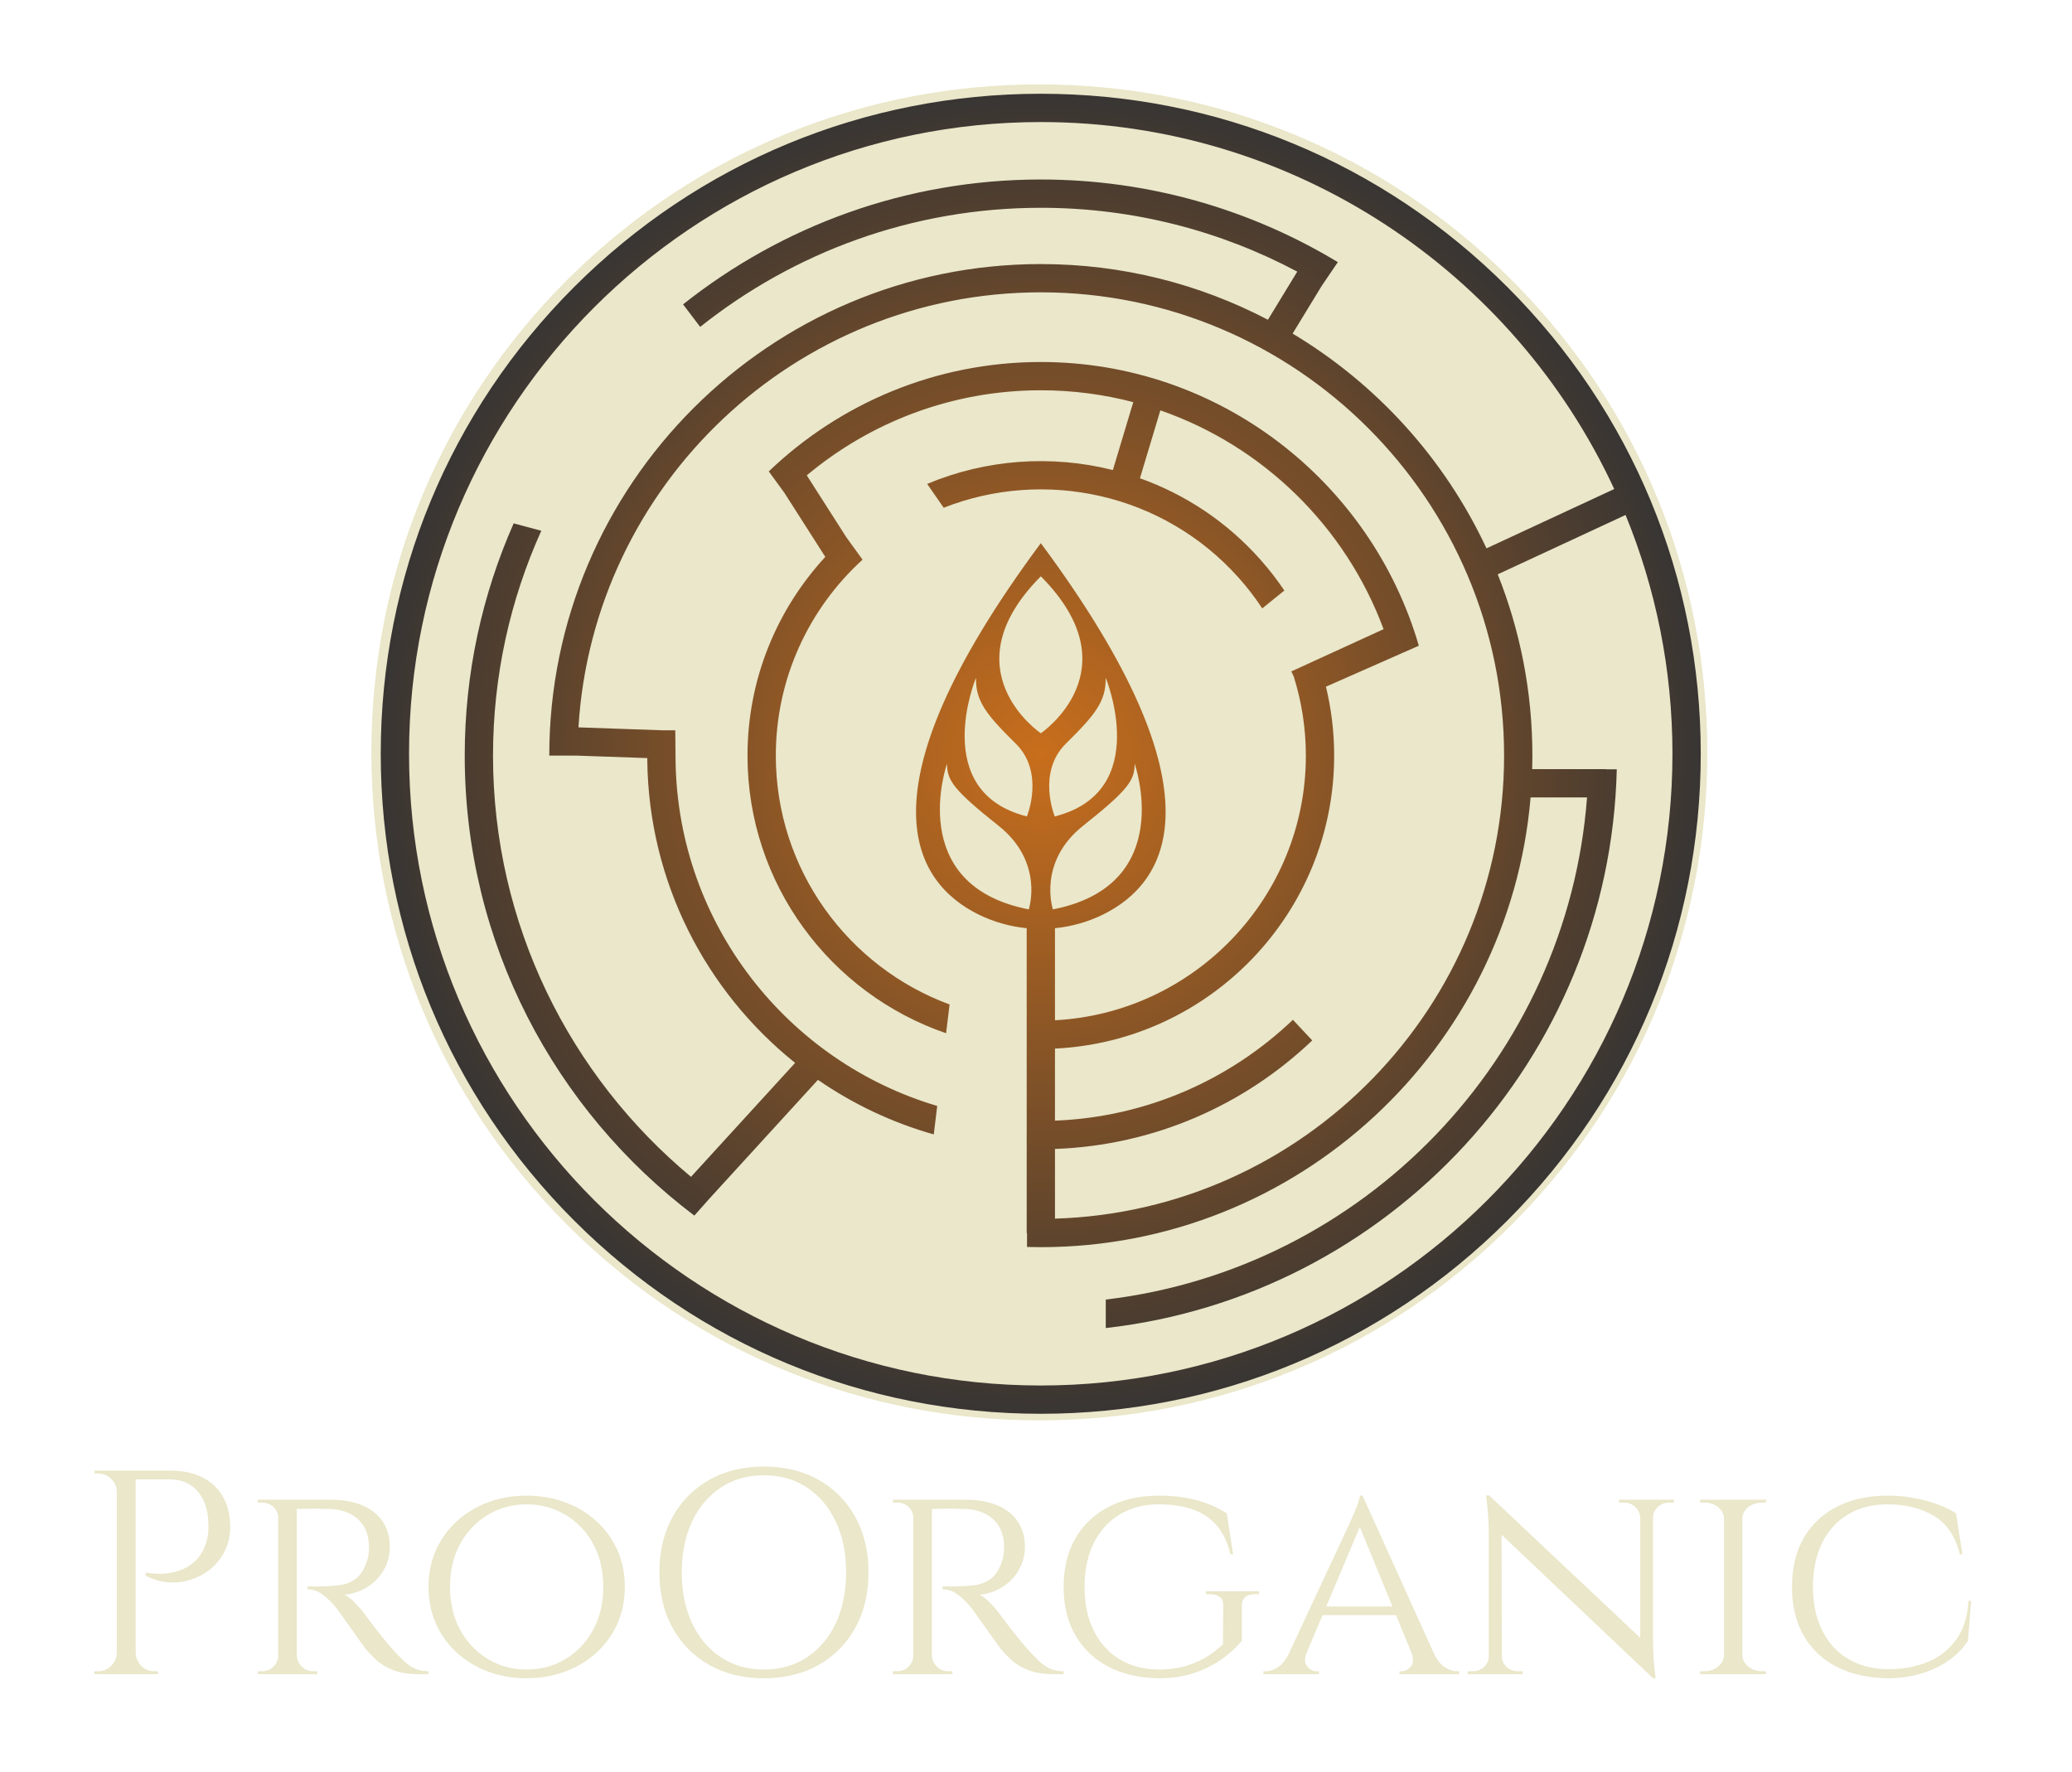
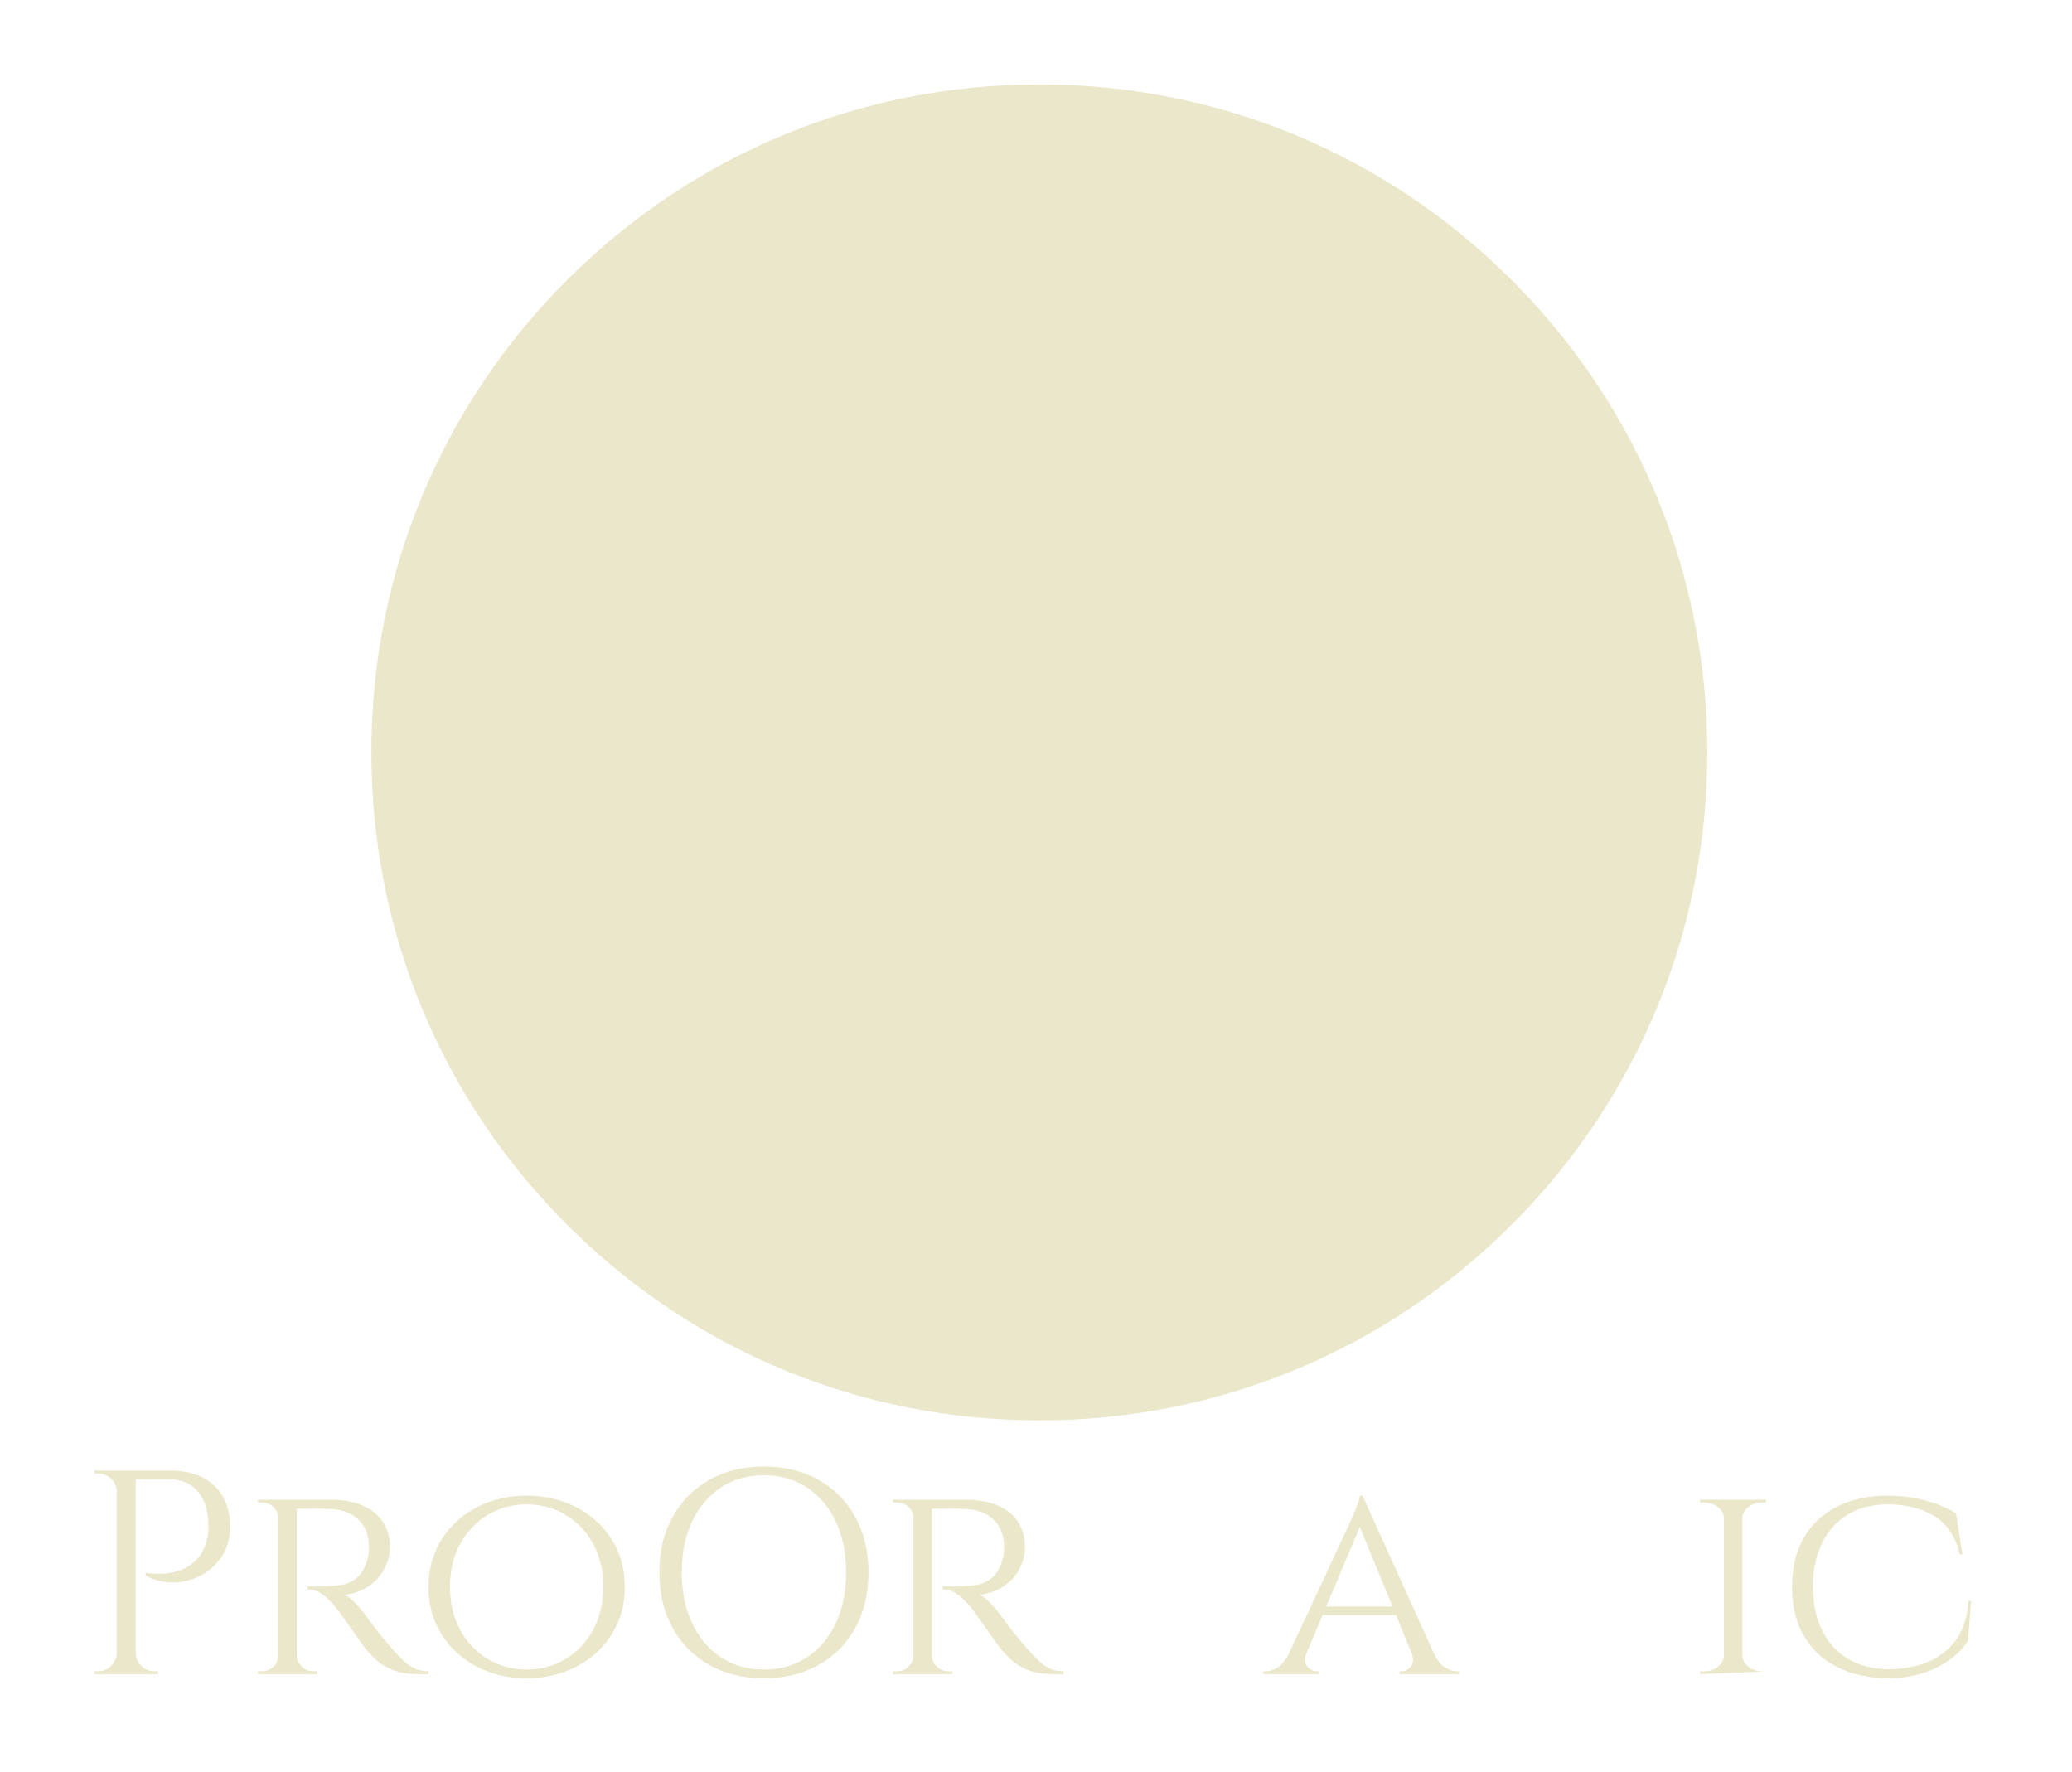
<svg xmlns="http://www.w3.org/2000/svg" width="221" height="189" viewBox="0 0 221 189" fill="none">
  <path d="M110.857 9.5C129.753 9.5 147.521 16.86 160.883 30.222L161.504 30.852C174.472 44.139 181.604 61.645 181.604 80.247C181.604 98.848 174.472 116.355 161.504 129.643L160.883 130.272C147.521 143.633 129.753 150.994 110.857 150.994C92.256 150.994 74.749 143.861 61.462 130.895L60.832 130.272C47.47 116.911 40.11 99.143 40.11 80.247C40.11 61.35 47.47 43.583 60.832 30.222L61.462 29.601C74.749 16.632 92.256 9.5 110.857 9.5Z" fill="#EAE7CA" stroke="#EAE7CA" />
  <path d="M21.575 157.568C20.624 157.094 19.487 156.855 18.164 156.855H10.068L10.099 157.164H10.472C11.009 157.164 11.474 157.355 11.867 157.739C12.26 158.12 12.457 158.581 12.457 159.118V176.301C12.436 176.839 12.234 177.299 11.852 177.682C11.469 178.064 11.009 178.256 10.472 178.256H10.068V178.565H16.86V178.256H16.457C15.92 178.256 15.46 178.064 15.077 177.682C14.694 177.299 14.493 176.839 14.473 176.301V157.786H18.039C19.363 157.786 20.386 158.218 21.11 159.088C21.833 159.956 22.206 161.104 22.227 162.53C22.247 162.862 22.236 163.197 22.196 163.538C22.154 163.879 22.102 164.165 22.04 164.39C21.771 165.281 21.373 165.974 20.846 166.471C20.32 166.965 19.75 167.312 19.14 167.508C18.53 167.705 17.951 167.819 17.404 167.849C16.855 167.881 16.23 167.845 15.528 167.741V168.052C16.312 168.466 17.124 168.702 17.962 168.766C18.799 168.828 19.611 168.729 20.397 168.47C21.183 168.212 21.885 167.823 22.505 167.306C23.126 166.79 23.623 166.156 23.995 165.4C24.367 164.644 24.552 163.792 24.552 162.842C24.552 161.601 24.293 160.531 23.777 159.631C23.26 158.731 22.526 158.044 21.575 157.568Z" fill="#EAE7CA" />
  <path d="M43.053 177.139C42.691 176.788 42.294 176.374 41.859 175.899C41.446 175.424 41.026 174.921 40.604 174.394C40.18 173.868 39.699 173.241 39.161 172.519C38.831 172.041 38.433 171.556 37.968 171.061C37.501 170.564 37.094 170.243 36.743 170.098C37.672 169.996 38.505 169.706 39.238 169.23C39.973 168.755 40.547 168.146 40.961 167.4C41.374 166.656 41.58 165.848 41.58 164.981C41.58 164.194 41.435 163.492 41.146 162.871C40.856 162.251 40.438 161.724 39.891 161.29C39.343 160.855 38.68 160.525 37.904 160.296C37.13 160.071 36.257 159.956 35.285 159.956H27.499V160.266H27.934C28.43 160.266 28.843 160.422 29.174 160.731C29.448 160.989 29.609 161.305 29.67 161.676V176.809C29.609 177.167 29.448 177.486 29.174 177.759C28.843 178.09 28.43 178.256 27.934 178.256H27.499V178.565H33.857L33.827 178.256H33.424C32.927 178.256 32.513 178.09 32.183 177.759C31.852 177.429 31.676 177.037 31.655 176.581V160.93C31.786 160.939 32.126 160.934 32.679 160.917C33.403 160.897 34.249 160.908 35.223 160.949C35.843 160.97 36.402 161.072 36.898 161.26C37.393 161.445 37.823 161.703 38.183 162.034C38.546 162.366 38.825 162.758 39.021 163.212C39.219 163.668 39.326 164.186 39.347 164.764C39.368 165.094 39.358 165.416 39.317 165.725C39.274 166.035 39.213 166.304 39.13 166.533C38.84 167.4 38.443 168.02 37.936 168.393C37.429 168.766 36.886 168.988 36.308 169.06C35.728 169.133 35.148 169.179 34.571 169.198C34.053 169.22 33.465 169.22 32.803 169.198V169.51C33.403 169.51 33.97 169.721 34.509 170.144C35.046 170.569 35.522 171.051 35.935 171.588C35.996 171.67 36.173 171.914 36.464 172.316C36.751 172.719 37.073 173.169 37.425 173.665C37.776 174.162 38.102 174.623 38.401 175.046C38.701 175.47 38.893 175.732 38.976 175.837C39.306 176.229 39.699 176.638 40.155 177.063C40.609 177.486 41.203 177.843 41.936 178.132C42.671 178.422 43.607 178.565 44.745 178.565H45.706V178.256C45.148 178.256 44.656 178.158 44.232 177.962C43.808 177.766 43.416 177.49 43.053 177.139Z" fill="#EAE7CA" />
  <path d="M63.26 173.851C62.536 175.175 61.556 176.207 60.315 176.953C59.073 177.698 57.688 178.07 56.157 178.07C54.649 178.07 53.274 177.698 52.034 176.953C50.794 176.207 49.811 175.175 49.086 173.851C48.362 172.53 48.001 170.997 48.001 169.261C48.001 167.504 48.362 165.967 49.086 164.654C49.811 163.342 50.794 162.313 52.034 161.569C53.274 160.825 54.649 160.452 56.157 160.452C57.688 160.452 59.073 160.825 60.315 161.569C61.556 162.313 62.536 163.342 63.26 164.654C63.985 165.967 64.345 167.504 64.345 169.261C64.345 170.997 63.985 172.53 63.26 173.851ZM63.587 162.221C62.625 161.351 61.508 160.684 60.236 160.22C58.964 159.755 57.605 159.523 56.157 159.523C54.71 159.523 53.357 159.755 52.095 160.22C50.834 160.684 49.721 161.351 48.76 162.221C47.799 163.089 47.049 164.117 46.512 165.307C45.974 166.496 45.706 167.813 45.706 169.261C45.706 170.709 45.974 172.026 46.512 173.216C47.049 174.405 47.799 175.434 48.76 176.301C49.721 177.171 50.834 177.836 52.095 178.303C53.357 178.767 54.71 179 56.157 179C57.605 179 58.964 178.767 60.236 178.303C61.508 177.836 62.625 177.171 63.587 176.301C64.548 175.434 65.298 174.405 65.835 173.216C66.372 172.026 66.643 170.709 66.643 169.261C66.643 167.813 66.372 166.496 65.835 165.307C65.298 164.117 64.548 163.089 63.587 162.221Z" fill="#EAE7CA" />
  <path d="M89.143 173.139C88.408 174.688 87.385 175.899 86.072 176.766C84.759 177.635 83.222 178.07 81.466 178.07C79.73 178.07 78.204 177.635 76.891 176.766C75.578 175.899 74.555 174.688 73.82 173.139C73.087 171.588 72.72 169.778 72.72 167.71C72.72 165.643 73.087 163.835 73.82 162.283C74.555 160.731 75.578 159.523 76.891 158.653C78.204 157.786 79.73 157.351 81.466 157.351C83.222 157.351 84.759 157.786 86.072 158.653C87.385 159.523 88.408 160.731 89.143 162.283C89.876 163.835 90.245 165.643 90.245 167.71C90.245 169.778 89.876 171.588 89.143 173.139ZM87.297 157.83C85.622 156.891 83.679 156.42 81.466 156.42C79.273 156.42 77.34 156.891 75.665 157.83C73.991 158.773 72.684 160.092 71.742 161.787C70.802 163.482 70.331 165.456 70.331 167.71C70.331 169.963 70.802 171.939 71.742 173.634C72.684 175.329 73.991 176.649 75.665 177.589C77.34 178.531 79.273 179 81.466 179C83.679 179 85.622 178.531 87.297 177.589C88.972 176.649 90.278 175.329 91.221 173.634C92.16 171.939 92.632 169.963 92.632 167.71C92.632 165.456 92.16 163.482 91.221 161.787C90.278 160.092 88.972 158.773 87.297 157.83Z" fill="#EAE7CA" />
  <path d="M110.794 177.139C110.431 176.788 110.032 176.374 109.598 175.899C109.184 175.424 108.767 174.921 108.343 174.394C107.919 173.868 107.437 173.241 106.9 172.519C106.57 172.041 106.171 171.556 105.706 171.061C105.239 170.564 104.833 170.243 104.481 170.098C105.412 169.996 106.243 169.706 106.979 169.23C107.712 168.755 108.285 168.146 108.698 167.4C109.112 166.656 109.319 165.848 109.319 164.981C109.319 164.194 109.174 163.492 108.884 162.871C108.596 162.251 108.177 161.724 107.629 161.29C107.081 160.855 106.42 160.525 105.645 160.296C104.869 160.071 103.995 159.956 103.024 159.956H95.239V160.266H95.673C96.169 160.266 96.583 160.422 96.913 160.731C97.186 160.989 97.348 161.305 97.41 161.676V176.809C97.348 177.167 97.186 177.486 96.913 177.759C96.583 178.09 96.169 178.256 95.673 178.256H95.239V178.565H101.595L101.566 178.256H101.163C100.666 178.256 100.253 178.09 99.923 177.759C99.59 177.429 99.415 177.037 99.394 176.581V160.93C99.524 160.939 99.865 160.934 100.417 160.917C101.142 160.897 101.99 160.908 102.961 160.949C103.582 160.97 104.14 161.072 104.637 161.26C105.133 161.445 105.561 161.703 105.924 162.034C106.284 162.366 106.563 162.758 106.761 163.212C106.957 163.668 107.066 164.186 107.086 164.764C107.107 165.094 107.096 165.416 107.055 165.725C107.013 166.035 106.951 166.304 106.87 166.533C106.58 167.4 106.182 168.02 105.674 168.393C105.168 168.766 104.626 168.988 104.046 169.06C103.466 169.133 102.889 169.179 102.31 169.198C101.794 169.22 101.203 169.22 100.543 169.198V169.51C101.142 169.51 101.71 169.721 102.247 170.144C102.784 170.569 103.26 171.051 103.674 171.588C103.737 171.67 103.912 171.914 104.202 172.316C104.492 172.719 104.811 173.169 105.163 173.665C105.515 174.162 105.84 174.623 106.141 175.046C106.44 175.47 106.631 175.732 106.715 175.837C107.044 176.229 107.437 176.638 107.893 177.063C108.347 177.486 108.941 177.843 109.677 178.132C110.41 178.422 111.346 178.565 112.483 178.565H113.444V178.256C112.886 178.256 112.394 178.158 111.972 177.962C111.548 177.766 111.154 177.49 110.794 177.139Z" fill="#EAE7CA" />
-   <path d="M128.612 170.036H129.044C129.5 170.036 129.856 170.14 130.116 170.347C130.374 170.554 130.491 170.854 130.472 171.247L130.44 175.372C129.801 175.99 129.112 176.504 128.379 176.907C127.644 177.31 126.885 177.603 126.099 177.791C125.313 177.977 124.486 178.07 123.618 178.07C122.046 178.07 120.66 177.713 119.46 177.001C118.263 176.286 117.331 175.268 116.67 173.944C116.008 172.621 115.678 171.062 115.678 169.261C115.678 167.442 116.008 165.876 116.67 164.563C117.331 163.25 118.256 162.236 119.446 161.522C120.634 160.81 122.015 160.452 123.586 160.452C125.033 160.452 126.274 160.644 127.307 161.026C128.343 161.41 129.185 161.993 129.837 162.78C130.487 163.566 130.958 164.567 131.247 165.787H131.527L130.845 161.413C130.161 160.981 129.442 160.623 128.688 160.344C127.934 160.064 127.136 159.858 126.299 159.724C125.464 159.589 124.568 159.523 123.618 159.523C121.591 159.523 119.812 159.915 118.282 160.702C116.752 161.486 115.562 162.602 114.716 164.049C113.868 165.498 113.444 167.236 113.444 169.261C113.444 171.268 113.868 172.994 114.716 174.441C115.562 175.888 116.747 177.005 118.267 177.791C119.786 178.575 121.57 178.978 123.618 179C125.084 179 126.393 178.792 127.542 178.38C128.688 177.966 129.675 177.45 130.502 176.83C131.329 176.207 131.981 175.598 132.456 175V171.276C132.456 170.45 132.922 170.036 133.852 170.036H134.287V169.726H128.612V170.036Z" fill="#EAE7CA" />
  <path d="M141.456 171.34L145.039 162.862L148.519 171.34H141.456ZM154.074 177.806C153.621 177.505 153.237 177.005 152.928 176.301H152.917L145.328 159.523H145.049C145.028 159.73 144.955 160.009 144.832 160.36C144.708 160.712 144.567 161.068 144.414 161.43C144.259 161.791 144.067 162.221 143.839 162.717L137.424 176.468C137.113 177.079 136.75 177.531 136.333 177.806C135.879 178.107 135.433 178.256 135.001 178.256H134.751V178.565H140.676V178.256H140.429C140.056 178.256 139.726 178.085 139.436 177.744C139.167 177.426 139.131 176.984 139.308 176.427L141.064 172.269H148.9L150.603 176.419C150.782 176.979 150.748 177.425 150.477 177.744C150.187 178.085 149.868 178.256 149.516 178.256H149.267V178.565H155.626V178.256H155.377C154.964 178.256 154.529 178.107 154.074 177.806Z" fill="#EAE7CA" />
-   <path d="M176.22 159.956H172.684V160.266H173.212C173.688 160.266 174.09 160.422 174.421 160.731C174.751 161.042 174.928 161.424 174.949 161.88V174.688L158.821 159.492H158.51C158.695 161.021 158.789 162.313 158.789 163.368V176.642C158.789 177.098 158.623 177.479 158.292 177.791C157.962 178.1 157.559 178.256 157.084 178.256H156.555V178.565H162.418V178.256H161.891C161.435 178.256 161.037 178.1 160.696 177.791C160.355 177.479 160.185 177.098 160.185 176.642H160.181L160.159 163.691L176.313 179H176.592C176.488 178.235 176.415 177.548 176.375 176.937C176.334 176.327 176.313 175.692 176.313 175.029V161.88C176.313 161.424 176.484 161.042 176.825 160.731C177.166 160.422 177.564 160.266 178.018 160.266H178.547V159.956H176.22Z" fill="#EAE7CA" />
-   <path d="M186.47 160.746C186.873 160.426 187.365 160.266 187.943 160.266H188.347L188.378 159.956H181.338V160.266C181.605 160.266 181.752 160.266 181.771 160.266C182.351 160.266 182.841 160.426 183.246 160.746C183.648 161.068 183.86 161.467 183.881 161.943V176.581C183.86 177.037 183.648 177.429 183.246 177.759C182.841 178.09 182.351 178.256 181.771 178.256H181.338V178.565H188.378L188.347 178.256H187.943C187.365 178.256 186.873 178.09 186.47 177.759C186.067 177.429 185.854 177.037 185.835 176.581V161.943C185.854 161.467 186.067 161.068 186.47 160.746Z" fill="#EAE7CA" />
+   <path d="M186.47 160.746C186.873 160.426 187.365 160.266 187.943 160.266H188.347L188.378 159.956H181.338V160.266C181.605 160.266 181.752 160.266 181.771 160.266C182.351 160.266 182.841 160.426 183.246 160.746C183.648 161.068 183.86 161.467 183.881 161.943V176.581C183.86 177.037 183.648 177.429 183.246 177.759C182.841 178.09 182.351 178.256 181.771 178.256H181.338V178.565L188.347 178.256H187.943C187.365 178.256 186.873 178.09 186.47 177.759C186.067 177.429 185.854 177.037 185.835 176.581V161.943C185.854 161.467 186.067 161.068 186.47 160.746Z" fill="#EAE7CA" />
  <path d="M209.963 170.75C209.861 172.447 209.416 173.832 208.632 174.905C207.845 175.982 206.827 176.773 205.576 177.277C204.325 177.785 202.924 178.038 201.373 178.038C199.741 178.019 198.324 177.65 197.124 176.937C195.923 176.225 194.999 175.21 194.349 173.897C193.697 172.584 193.371 171.04 193.371 169.261C193.371 167.442 193.697 165.876 194.349 164.563C194.999 163.25 195.919 162.236 197.109 161.522C198.298 160.81 199.709 160.452 201.344 160.452C203.266 160.452 204.913 160.866 206.29 161.692C207.664 162.52 208.578 163.885 209.034 165.787H209.313L208.632 161.413C207.679 160.814 206.554 160.35 205.25 160.017C203.948 159.687 202.656 159.523 201.373 159.523C199.285 159.523 197.471 159.915 195.93 160.702C194.389 161.486 193.207 162.602 192.38 164.049C191.55 165.498 191.137 167.236 191.137 169.261C191.137 171.268 191.55 172.994 192.38 174.441C193.207 175.888 194.389 177.005 195.93 177.791C197.471 178.575 199.285 178.978 201.373 179C202.592 179 203.751 178.84 204.847 178.52C205.943 178.198 206.925 177.74 207.794 177.139C208.662 176.541 209.365 175.826 209.902 175L210.243 170.75H209.963Z" fill="#EAE7CA" />
-   <path fill-rule="evenodd" clip-rule="evenodd" d="M106.507 88.075C111.407 91.962 109.73 96.994 109.73 96.994C96.427 94.403 101.011 81.448 101.011 81.448C101.011 83.192 101.608 84.189 106.507 88.075ZM108.334 79.307C111.473 82.395 109.529 87.079 109.529 87.079C99.067 84.438 104.099 72.281 104.099 72.281C104.05 74.772 105.195 76.218 108.334 79.307ZM111.015 78.21C111.015 78.21 101.054 71.484 111.015 61.469C120.978 71.484 111.015 78.21 111.015 78.21ZM112.5 87.079C112.5 87.079 110.559 82.395 113.696 79.307C116.835 76.218 117.981 74.772 117.932 72.281C117.932 72.281 122.964 84.438 112.5 87.079ZM112.302 96.994C112.302 96.994 110.625 91.962 115.524 88.075C120.423 84.189 121.02 83.192 121.02 81.448C121.02 81.448 125.604 94.403 112.302 96.994ZM111.006 147.775C73.854 147.775 43.628 117.549 43.628 80.396C43.628 43.244 73.854 13.018 111.006 13.018C138.082 13.018 161.476 29.072 172.174 52.161L158.55 58.488C154.096 48.947 146.852 40.959 137.871 35.58L140.993 30.459H140.996L142.694 27.959C133.438 22.367 122.595 19.145 111.015 19.145C96.608 19.145 83.346 24.132 72.856 32.465L74.681 34.866C84.663 26.919 97.294 22.162 111.015 22.162C120.892 22.162 130.201 24.628 138.366 28.972L135.237 34.105C127.987 30.312 119.748 28.164 111.015 28.164C82.106 28.164 58.586 51.684 58.586 80.592H61.502L69.04 80.856V81.144C69.208 94.165 75.333 105.773 84.808 113.366L73.703 125.519C60.809 114.792 52.585 98.636 52.585 80.592C52.585 72.051 54.429 63.931 57.736 56.611L54.789 55.82C51.437 63.402 49.568 71.783 49.568 80.592C49.568 100.614 59.196 118.428 74.06 129.653L75.672 127.836L87.242 115.175C90.971 117.747 95.133 119.732 99.596 120.996L99.965 117.959C84.049 113.244 72.352 98.618 72.057 81.262L72.025 77.89H70.87L70.866 77.9L61.698 77.58C63.26 51.731 84.78 31.179 111.015 31.179C138.261 31.179 160.427 53.347 160.427 80.592C160.427 107.334 139.075 129.179 112.524 129.978V122.545C123.141 122.169 132.765 117.833 139.964 110.971L137.903 108.769C131.245 115.125 122.344 119.15 112.524 119.526V111.841C129.076 111.051 142.302 97.337 142.302 80.592C142.302 78.061 141.997 75.6 141.426 73.241L151.332 68.872C146.246 51.409 130.099 38.611 111.015 38.611C99.769 38.611 89.544 43.054 81.999 50.279L83.657 52.555L88.028 59.396C82.882 64.975 79.729 72.421 79.729 80.592C79.729 94.308 88.604 105.991 100.909 110.202L101.284 107.134C90.477 103.159 82.748 92.761 82.748 80.592C82.748 72.32 86.319 64.866 92.001 59.693L90.276 57.311L86.052 50.701C92.819 45.04 101.525 41.627 111.015 41.627C114.421 41.627 117.726 42.068 120.875 42.892L118.699 50.134C112.178 48.495 105.203 48.964 98.893 51.614L100.655 54.155C111.369 49.938 124.055 52.566 132.147 61.656C133.066 62.688 133.893 63.77 134.632 64.891L136.989 62.985C136.214 61.832 135.35 60.716 134.399 59.65C130.796 55.6 126.365 52.715 121.587 51.011L123.763 43.768C134.764 47.589 143.538 56.207 147.572 67.108L137.884 71.545L137.805 71.563L137.81 71.579L137.737 71.611L138.003 72.191C138.832 74.847 139.284 77.667 139.284 80.592C139.284 95.674 127.412 108.034 112.524 108.82V99.001C114.294 98.823 116.042 98.337 117.67 97.533C124.326 94.248 130.979 84.837 111.015 57.932C91.05 84.837 97.706 94.248 104.361 97.533C105.99 98.337 107.735 98.823 109.508 99.001V131.513H109.542V132.999C110.032 133.013 110.522 133.021 111.015 133.021C138.421 133.021 160.981 111.883 163.253 85.054H169.274C167.162 112.896 145.452 135.347 117.941 138.61V141.647C148.101 138.247 171.72 112.934 172.445 82.051H171.283V82.037H163.423C163.436 81.556 163.445 81.076 163.445 80.592C163.445 73.767 162.132 67.243 159.749 61.258L173.383 54.926C176.603 62.788 178.384 71.388 178.384 80.396C178.384 117.549 148.158 147.775 111.006 147.775ZM160.783 30.619C147.487 17.323 129.809 10 111.006 10C92.203 10 74.526 17.323 61.229 30.619C47.933 43.915 40.61 61.592 40.61 80.396C40.61 99.199 47.933 116.878 61.229 130.173C74.526 143.469 92.203 150.792 111.006 150.792C129.809 150.792 147.487 143.469 160.783 130.173C174.079 116.878 181.402 99.199 181.402 80.396C181.402 61.592 174.079 43.915 160.783 30.619Z" fill="url(#paint0_radial_149_16)" />
  <defs>
    <radialGradient id="paint0_radial_149_16" cx="0" cy="0" r="1" gradientUnits="userSpaceOnUse" gradientTransform="translate(111.005 80.399) scale(70.396 70.396)">
      <stop stop-color="#C86E1C" />
      <stop offset="1" stop-color="#383533" />
    </radialGradient>
  </defs>
</svg>